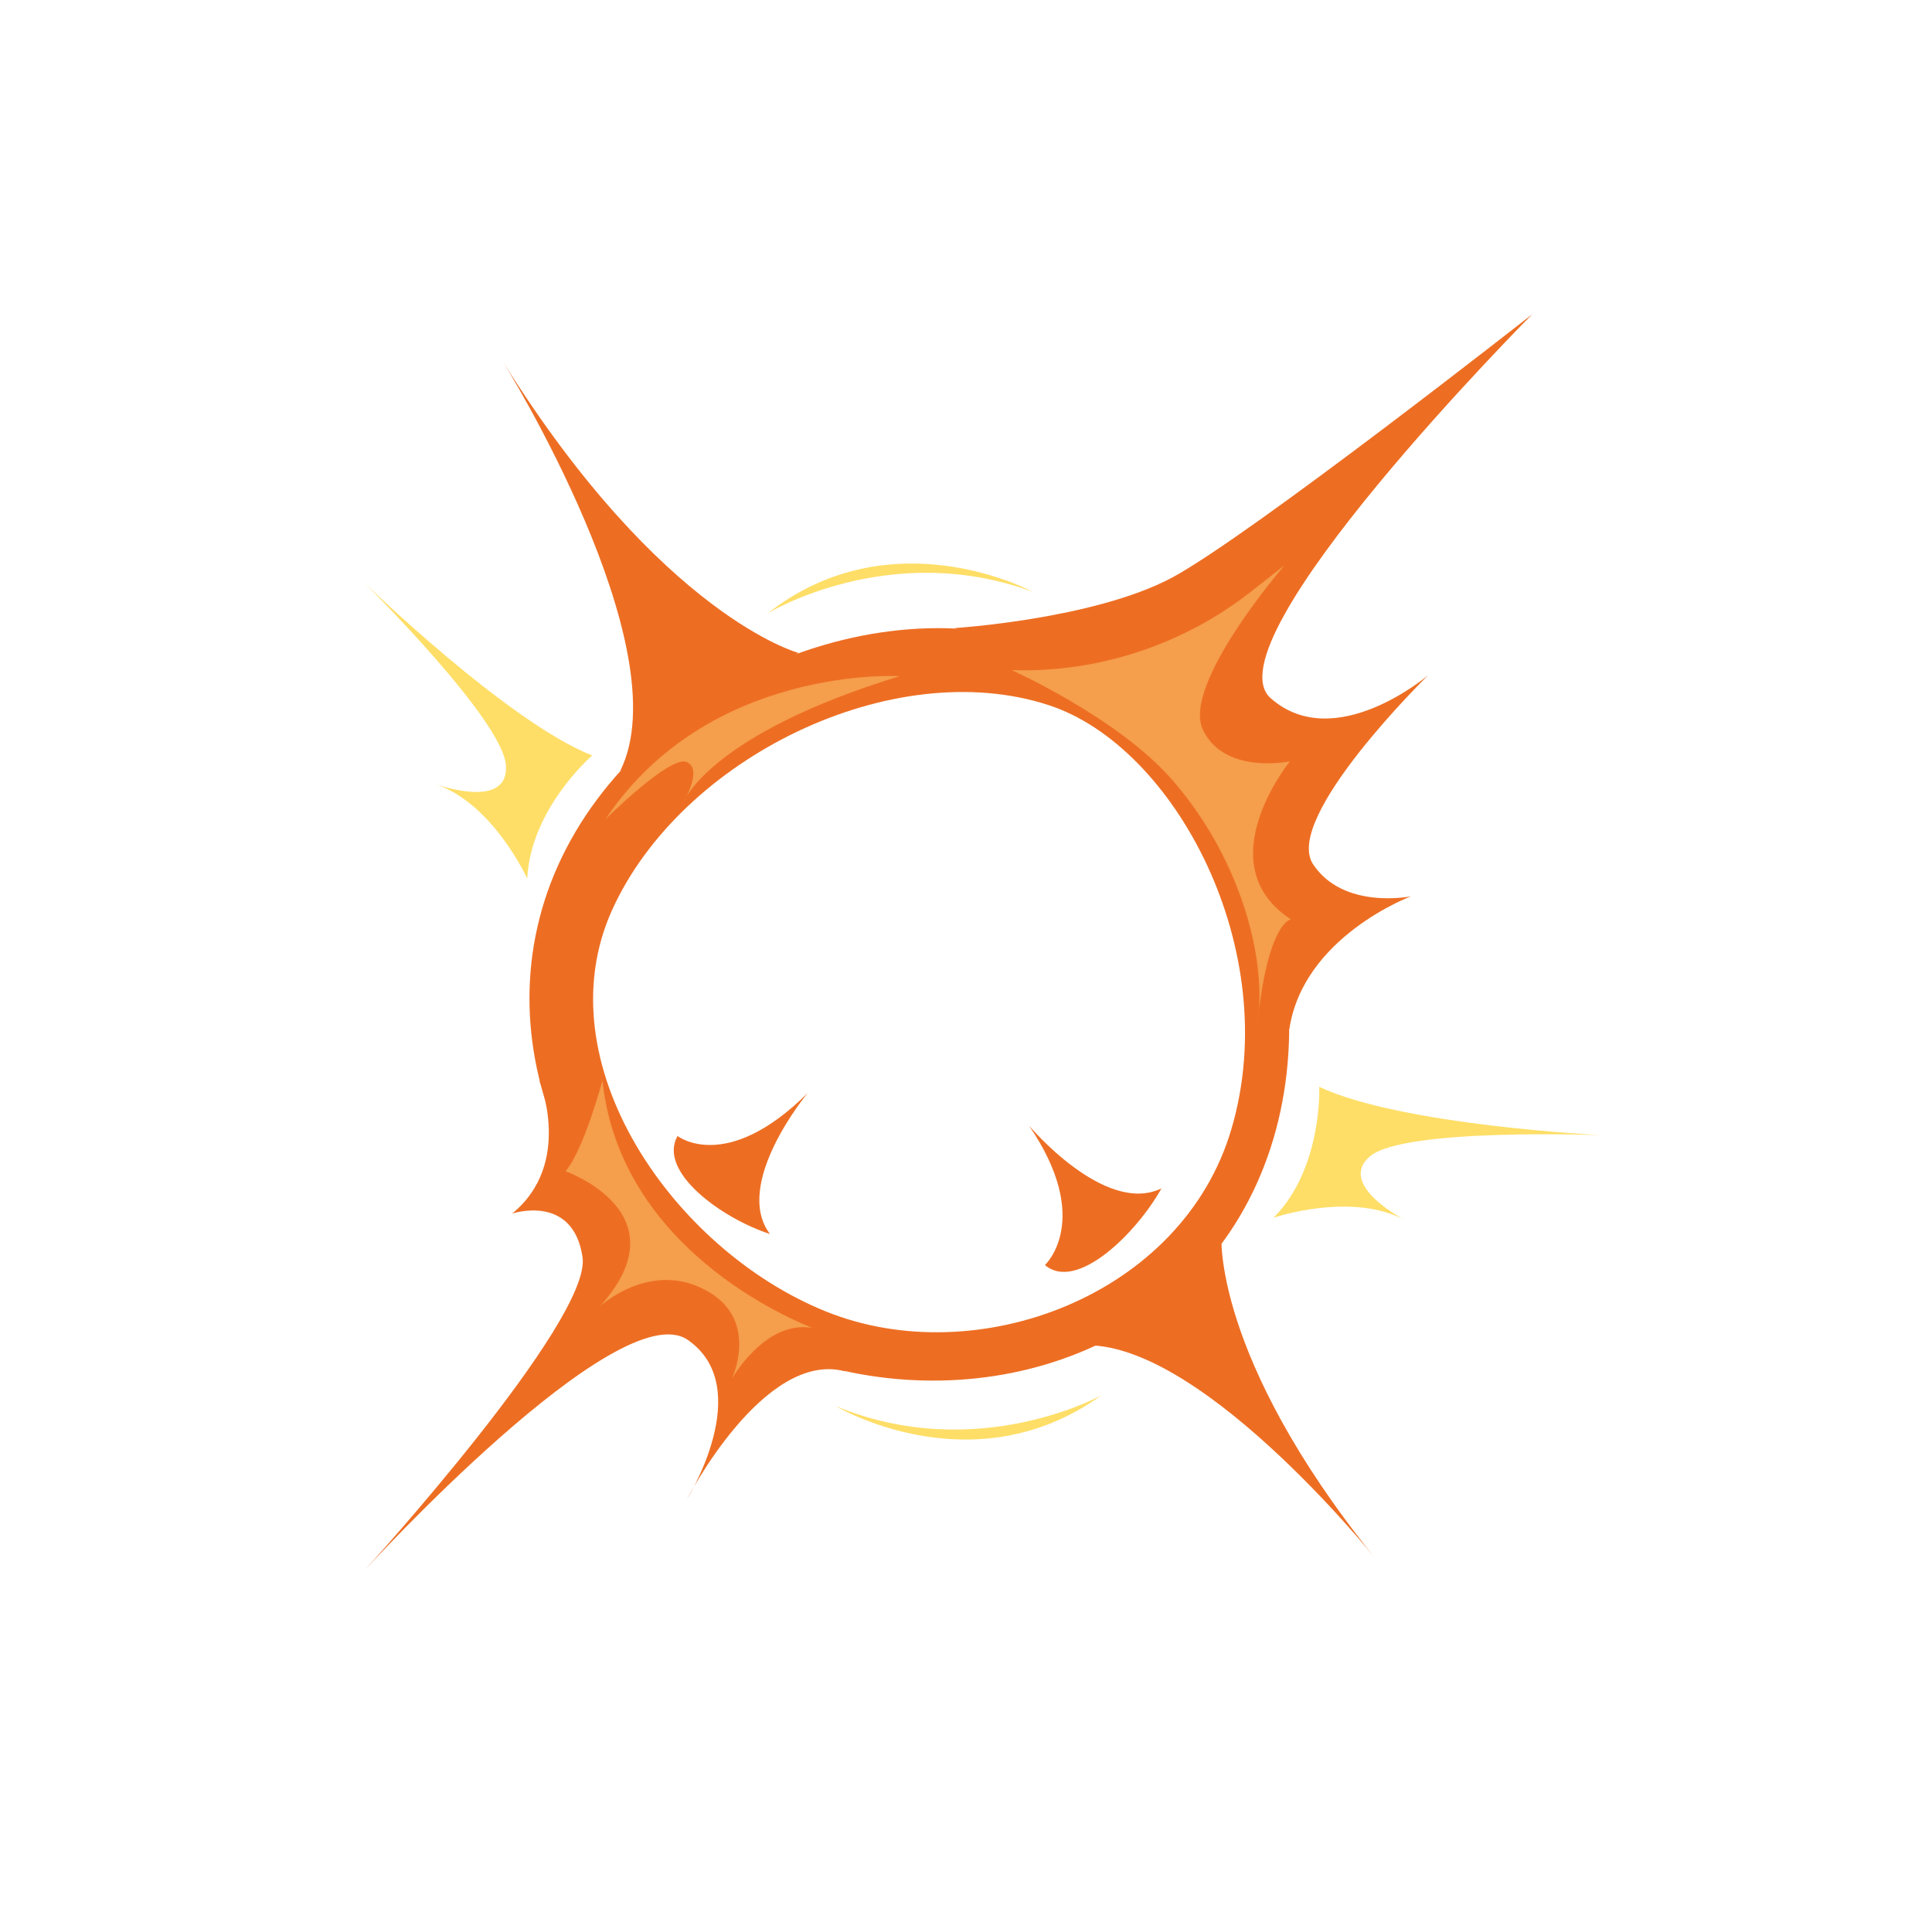
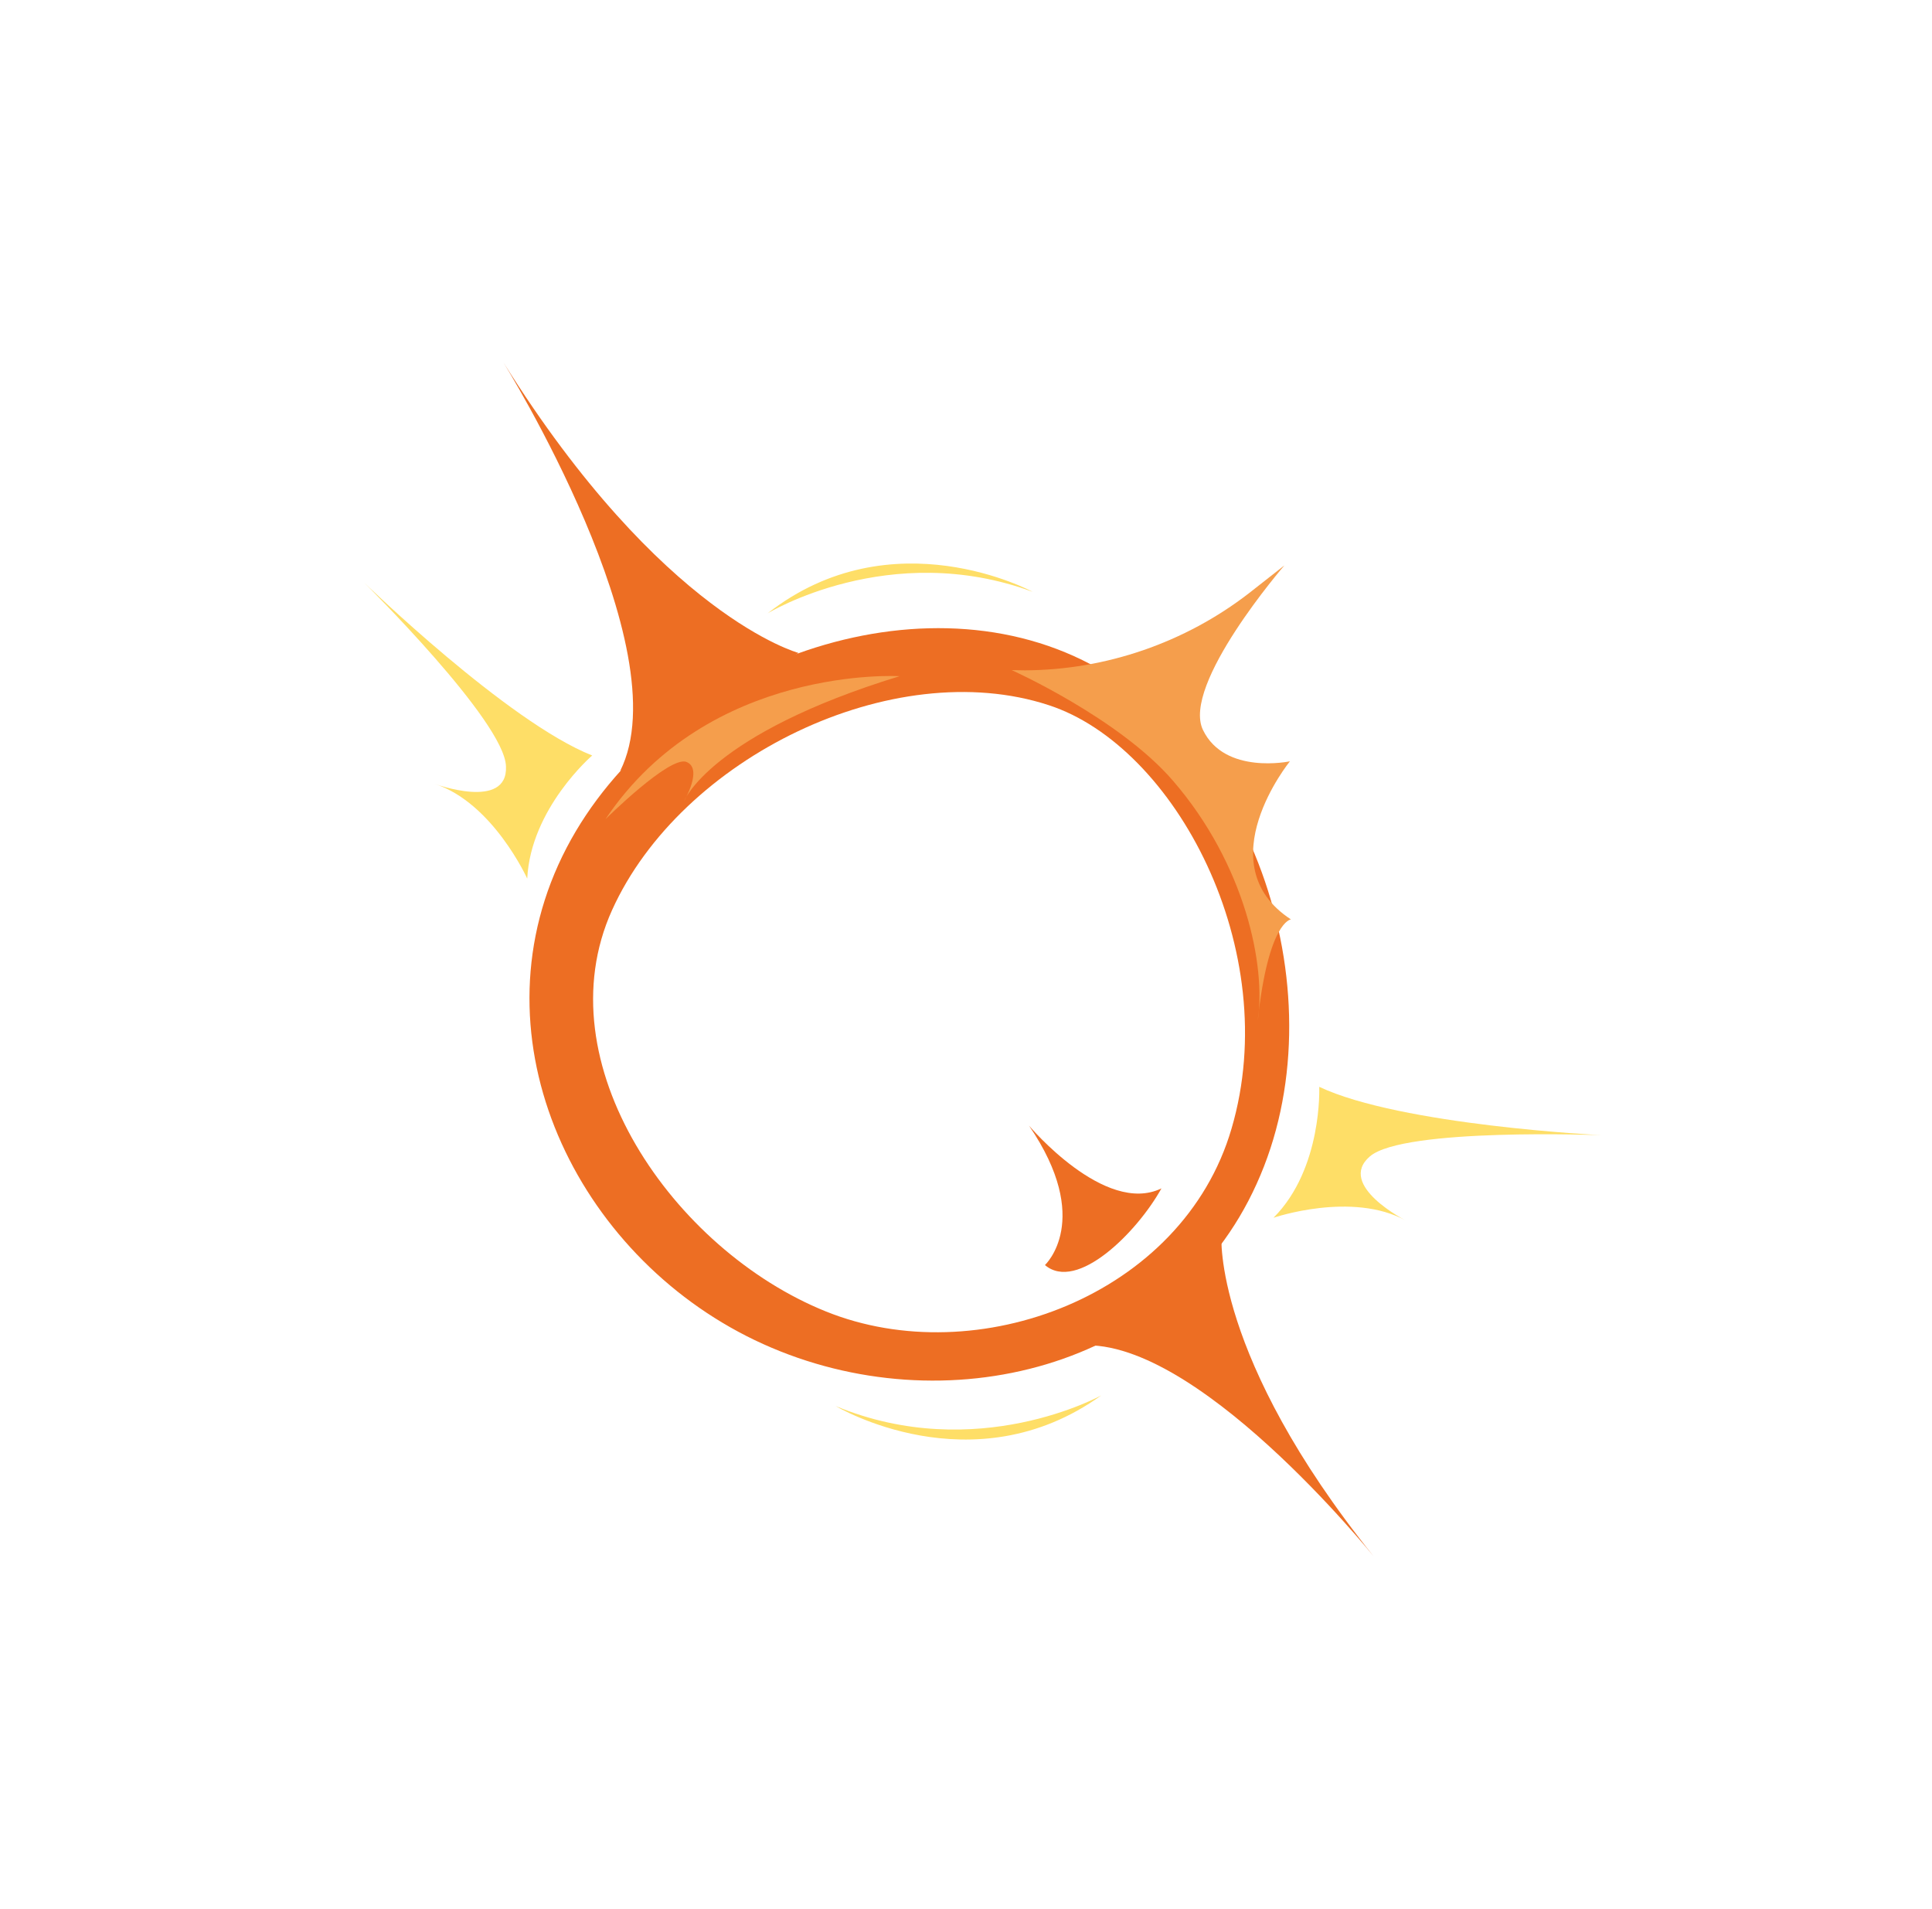
<svg xmlns="http://www.w3.org/2000/svg" width="84" height="83" viewBox="0 0 84 83" fill="none">
  <path d="M46.699 28.527C38.814 24.967 27.902 29.571 24.272 37.602C20.635 45.66 25.322 54.878 33.18 58.431C41.065 61.992 50.998 59.529 54.635 51.47C58.299 43.419 54.583 32.088 46.699 28.527ZM35.901 57.011C29.284 54.341 23.613 46.209 26.609 39.571C29.605 32.933 38.833 28.438 45.599 30.657C51.09 32.446 55.826 41.31 53.545 49.066C51.421 56.343 42.462 59.667 35.901 57.011Z" fill="#ED6E23" />
  <path d="M39.112 29.397C39.112 29.397 30.828 28.892 26.326 35.613C26.326 35.613 29.128 32.83 29.85 33.126C30.572 33.422 29.743 34.824 29.743 34.824C29.743 34.824 30.879 31.919 39.112 29.397Z" fill="#F59E4C" />
  <path d="M45.432 54.997C45.432 54.997 47.549 53.045 44.738 48.934C44.738 48.934 48.034 52.857 50.498 51.664C49.434 53.579 46.825 56.181 45.432 54.997Z" fill="#ED6E23" />
-   <path d="M41.49 27.306C41.49 27.306 47.532 26.927 50.944 25.12C54.362 23.285 66.621 13.658 66.621 13.658C66.621 13.658 52.459 27.9 55.249 30.356C58.04 32.812 62.096 29.353 62.096 29.353C62.096 29.353 55.775 35.534 57.085 37.565C58.403 39.568 61.346 38.967 61.346 38.967C61.346 38.967 56.646 40.718 56.056 44.758C56.049 44.785 54.707 31.044 41.49 27.306Z" fill="#ED6E23" />
  <path d="M54.304 25.788C55.184 25.097 55.845 24.579 55.845 24.579C55.845 24.579 51.352 29.774 52.304 31.737C53.256 33.7 56.083 33.097 56.083 33.097C56.083 33.097 52.452 37.567 56.126 39.97C56.126 39.97 55.146 40.055 54.681 44.389C55.053 42.027 54.155 37.589 50.991 33.933C48.646 31.22 43.989 29.133 43.989 29.133L44.566 29.142C48.077 29.128 51.525 27.938 54.304 25.788Z" fill="#F59E4C" />
-   <path d="M23.445 46.964C23.445 46.964 24.94 50.578 22.269 52.758C22.269 52.758 24.911 51.873 25.327 54.648C25.75 57.396 15.854 68.265 15.854 68.265C15.854 68.265 26.883 56.194 29.898 58.247C32.905 60.326 29.864 65.186 29.864 65.186C29.864 65.186 33.204 58.669 36.746 59.618L23.445 46.964Z" fill="#ED6E23" />
-   <path d="M26.193 46.977C26.193 46.977 25.383 50.002 24.587 50.918C24.587 50.918 29.75 52.736 26.085 56.791C26.085 56.791 28.243 54.793 30.652 56.075C33.069 57.331 31.817 59.948 31.817 59.948C31.817 59.948 33.258 57.382 35.31 57.728C35.29 57.694 27.015 54.724 26.193 46.977Z" fill="#F59E4C" />
-   <path d="M29.459 49.386C29.459 49.386 31.564 51.05 35.119 47.516C35.119 47.516 31.828 51.469 33.476 53.647C31.396 52.974 28.578 50.945 29.459 49.386Z" fill="#ED6E23" />
  <path d="M34.714 28.384C34.714 28.384 28.793 26.798 21.875 15.737C21.875 15.737 29.639 28.182 26.964 33.517L34.714 28.384Z" fill="#ED6E23" />
  <path d="M53.107 53.724C53.107 53.724 52.721 58.948 59.719 67.656C59.719 67.656 51.85 57.875 46.781 58.514L53.107 53.724Z" fill="#ED6E23" />
  <path d="M33.374 26.665C33.374 26.665 38.676 23.425 44.897 25.729C44.897 25.729 38.801 22.416 33.374 26.665Z" fill="#FEDE67" />
  <path d="M47.883 60.662C47.883 60.662 42.47 63.67 36.34 61.13C36.34 61.13 42.283 64.692 47.883 60.662Z" fill="#FEDE67" />
  <path d="M25.748 32.844C25.748 32.844 23.075 35.139 22.923 38.196C22.923 38.196 21.429 34.901 18.897 34.077C18.897 34.077 22.089 35.251 21.999 33.316C21.943 31.361 15.824 25.321 15.824 25.321C15.824 25.321 22.078 31.398 25.748 32.844Z" fill="#FEDE67" />
  <path d="M57.358 47.249C57.358 47.249 57.51 50.793 55.37 52.941C55.37 52.941 58.784 51.772 61.132 53.067C61.132 53.067 58.095 51.529 59.562 50.272C61.029 49.015 69.633 49.351 69.633 49.351C69.633 49.351 60.909 48.925 57.358 47.249Z" fill="#FEDE67" />
</svg>